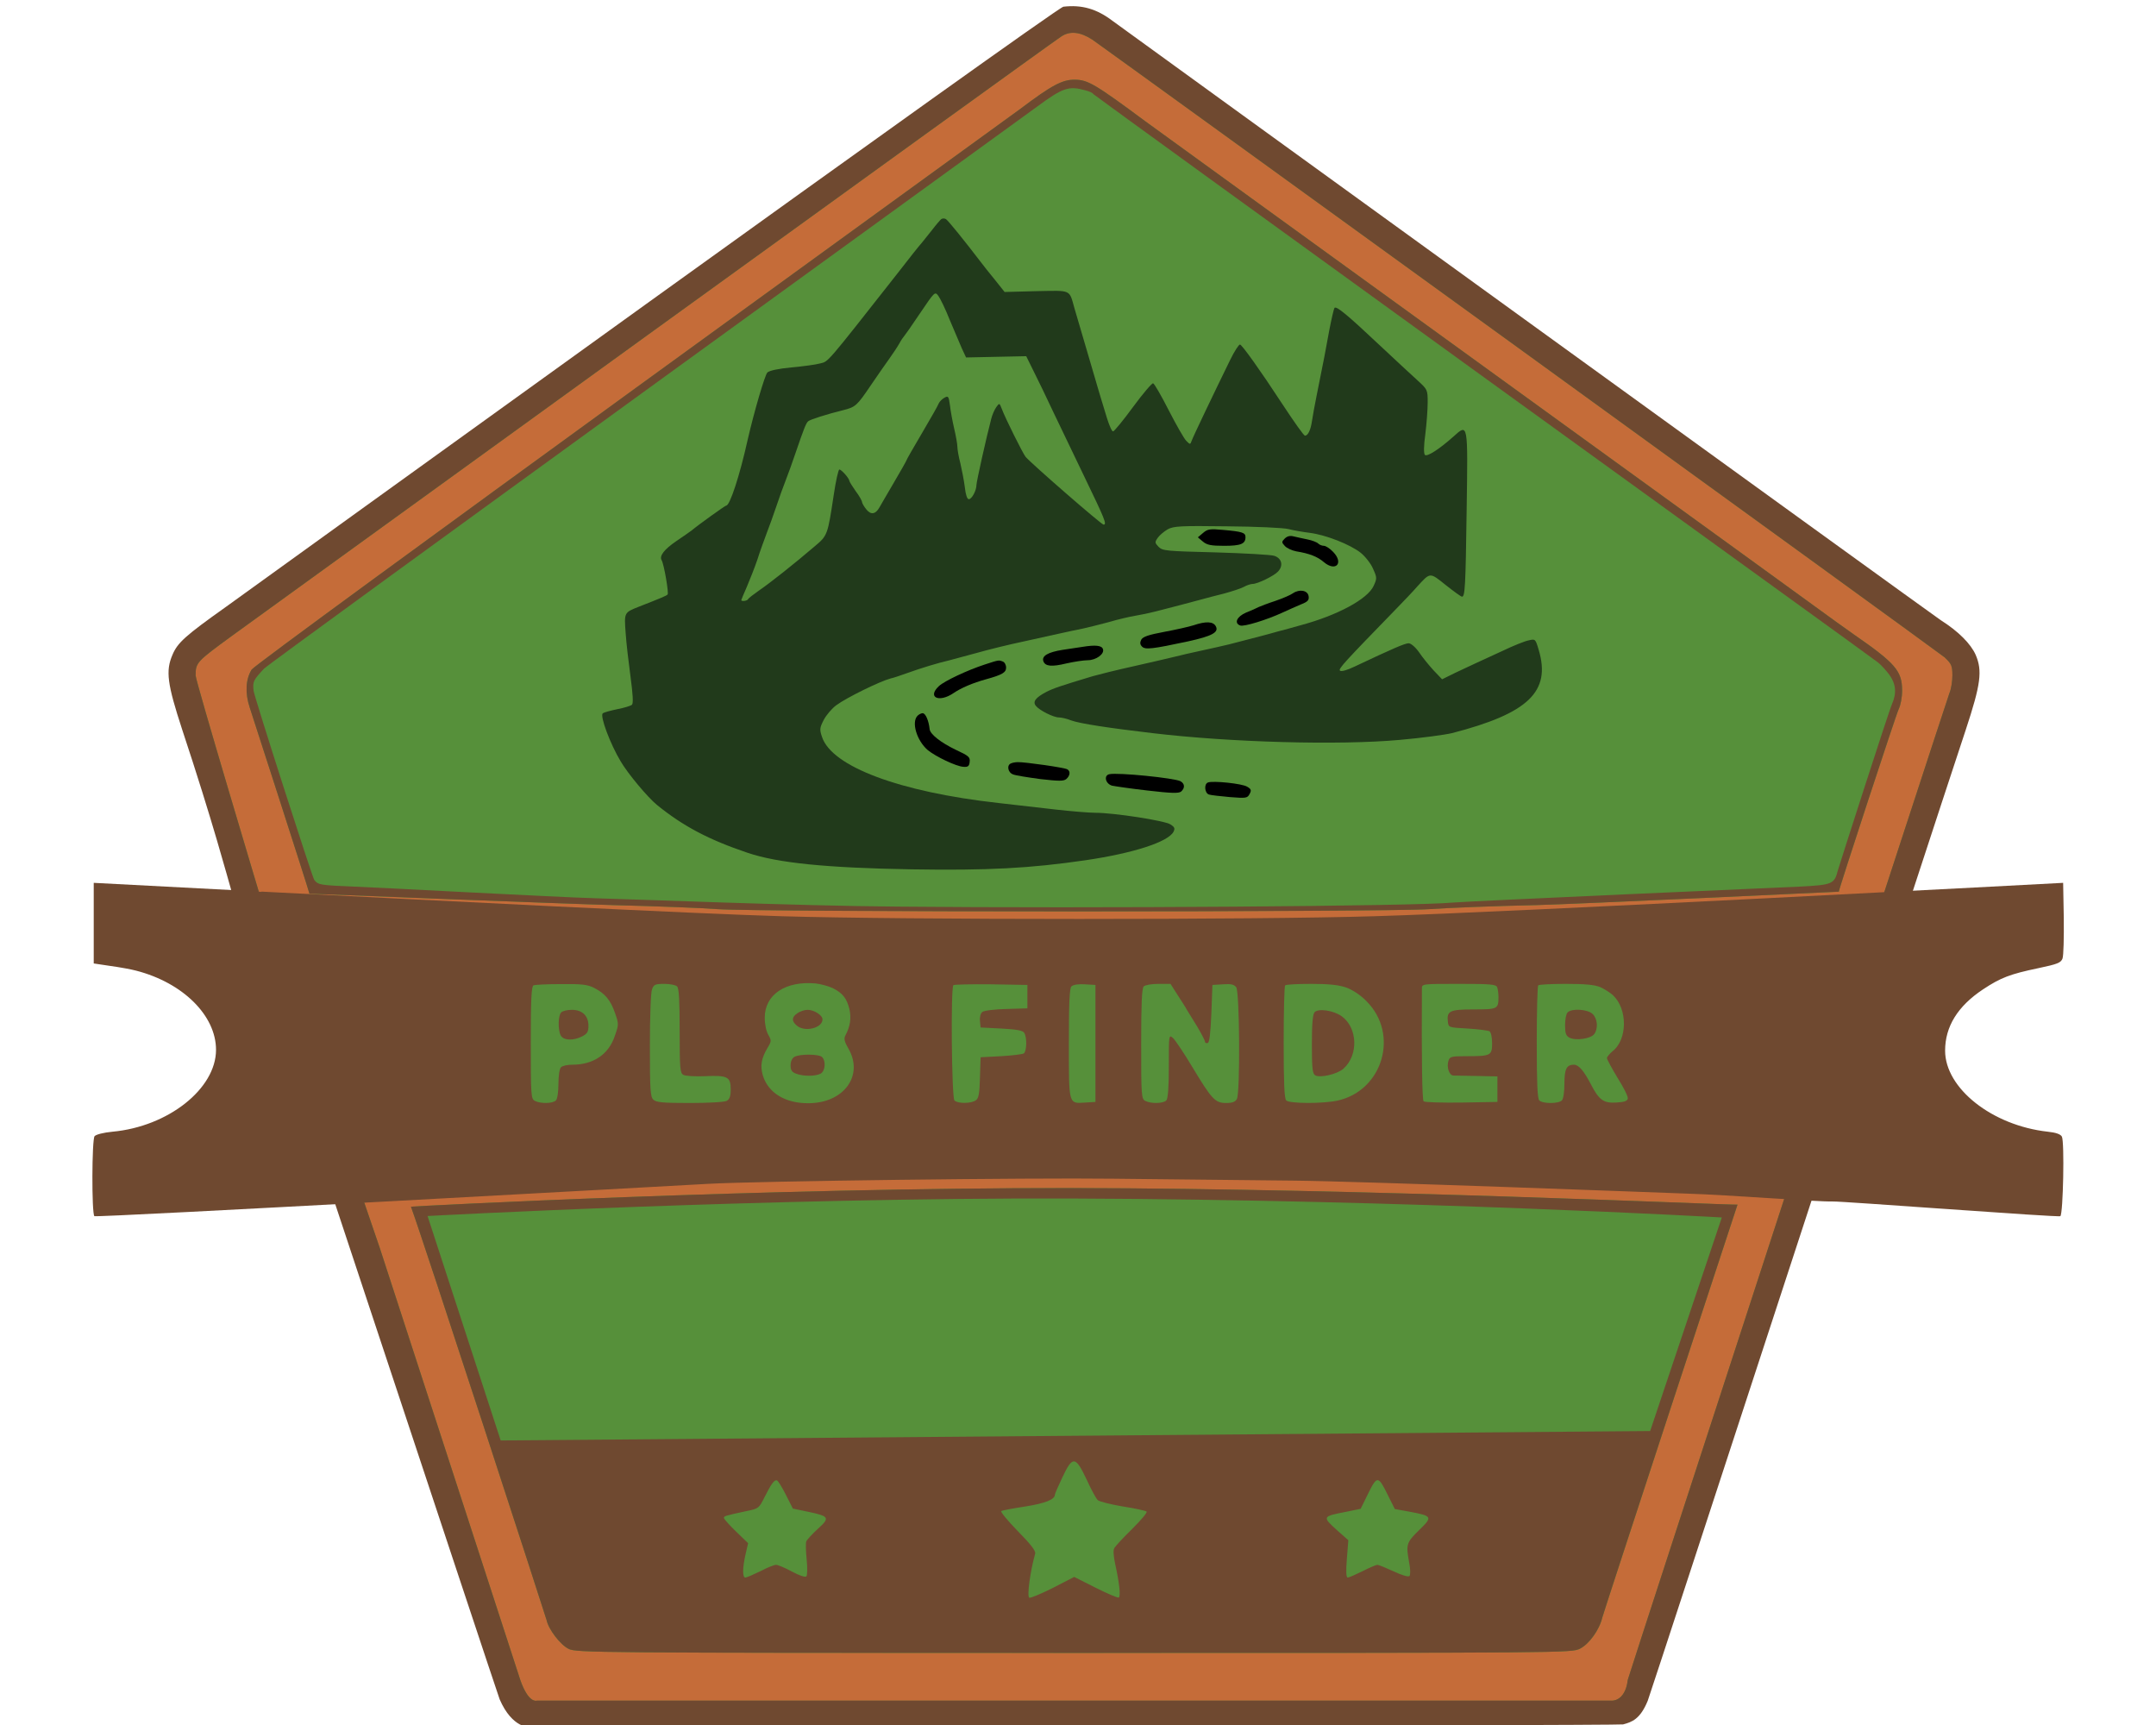
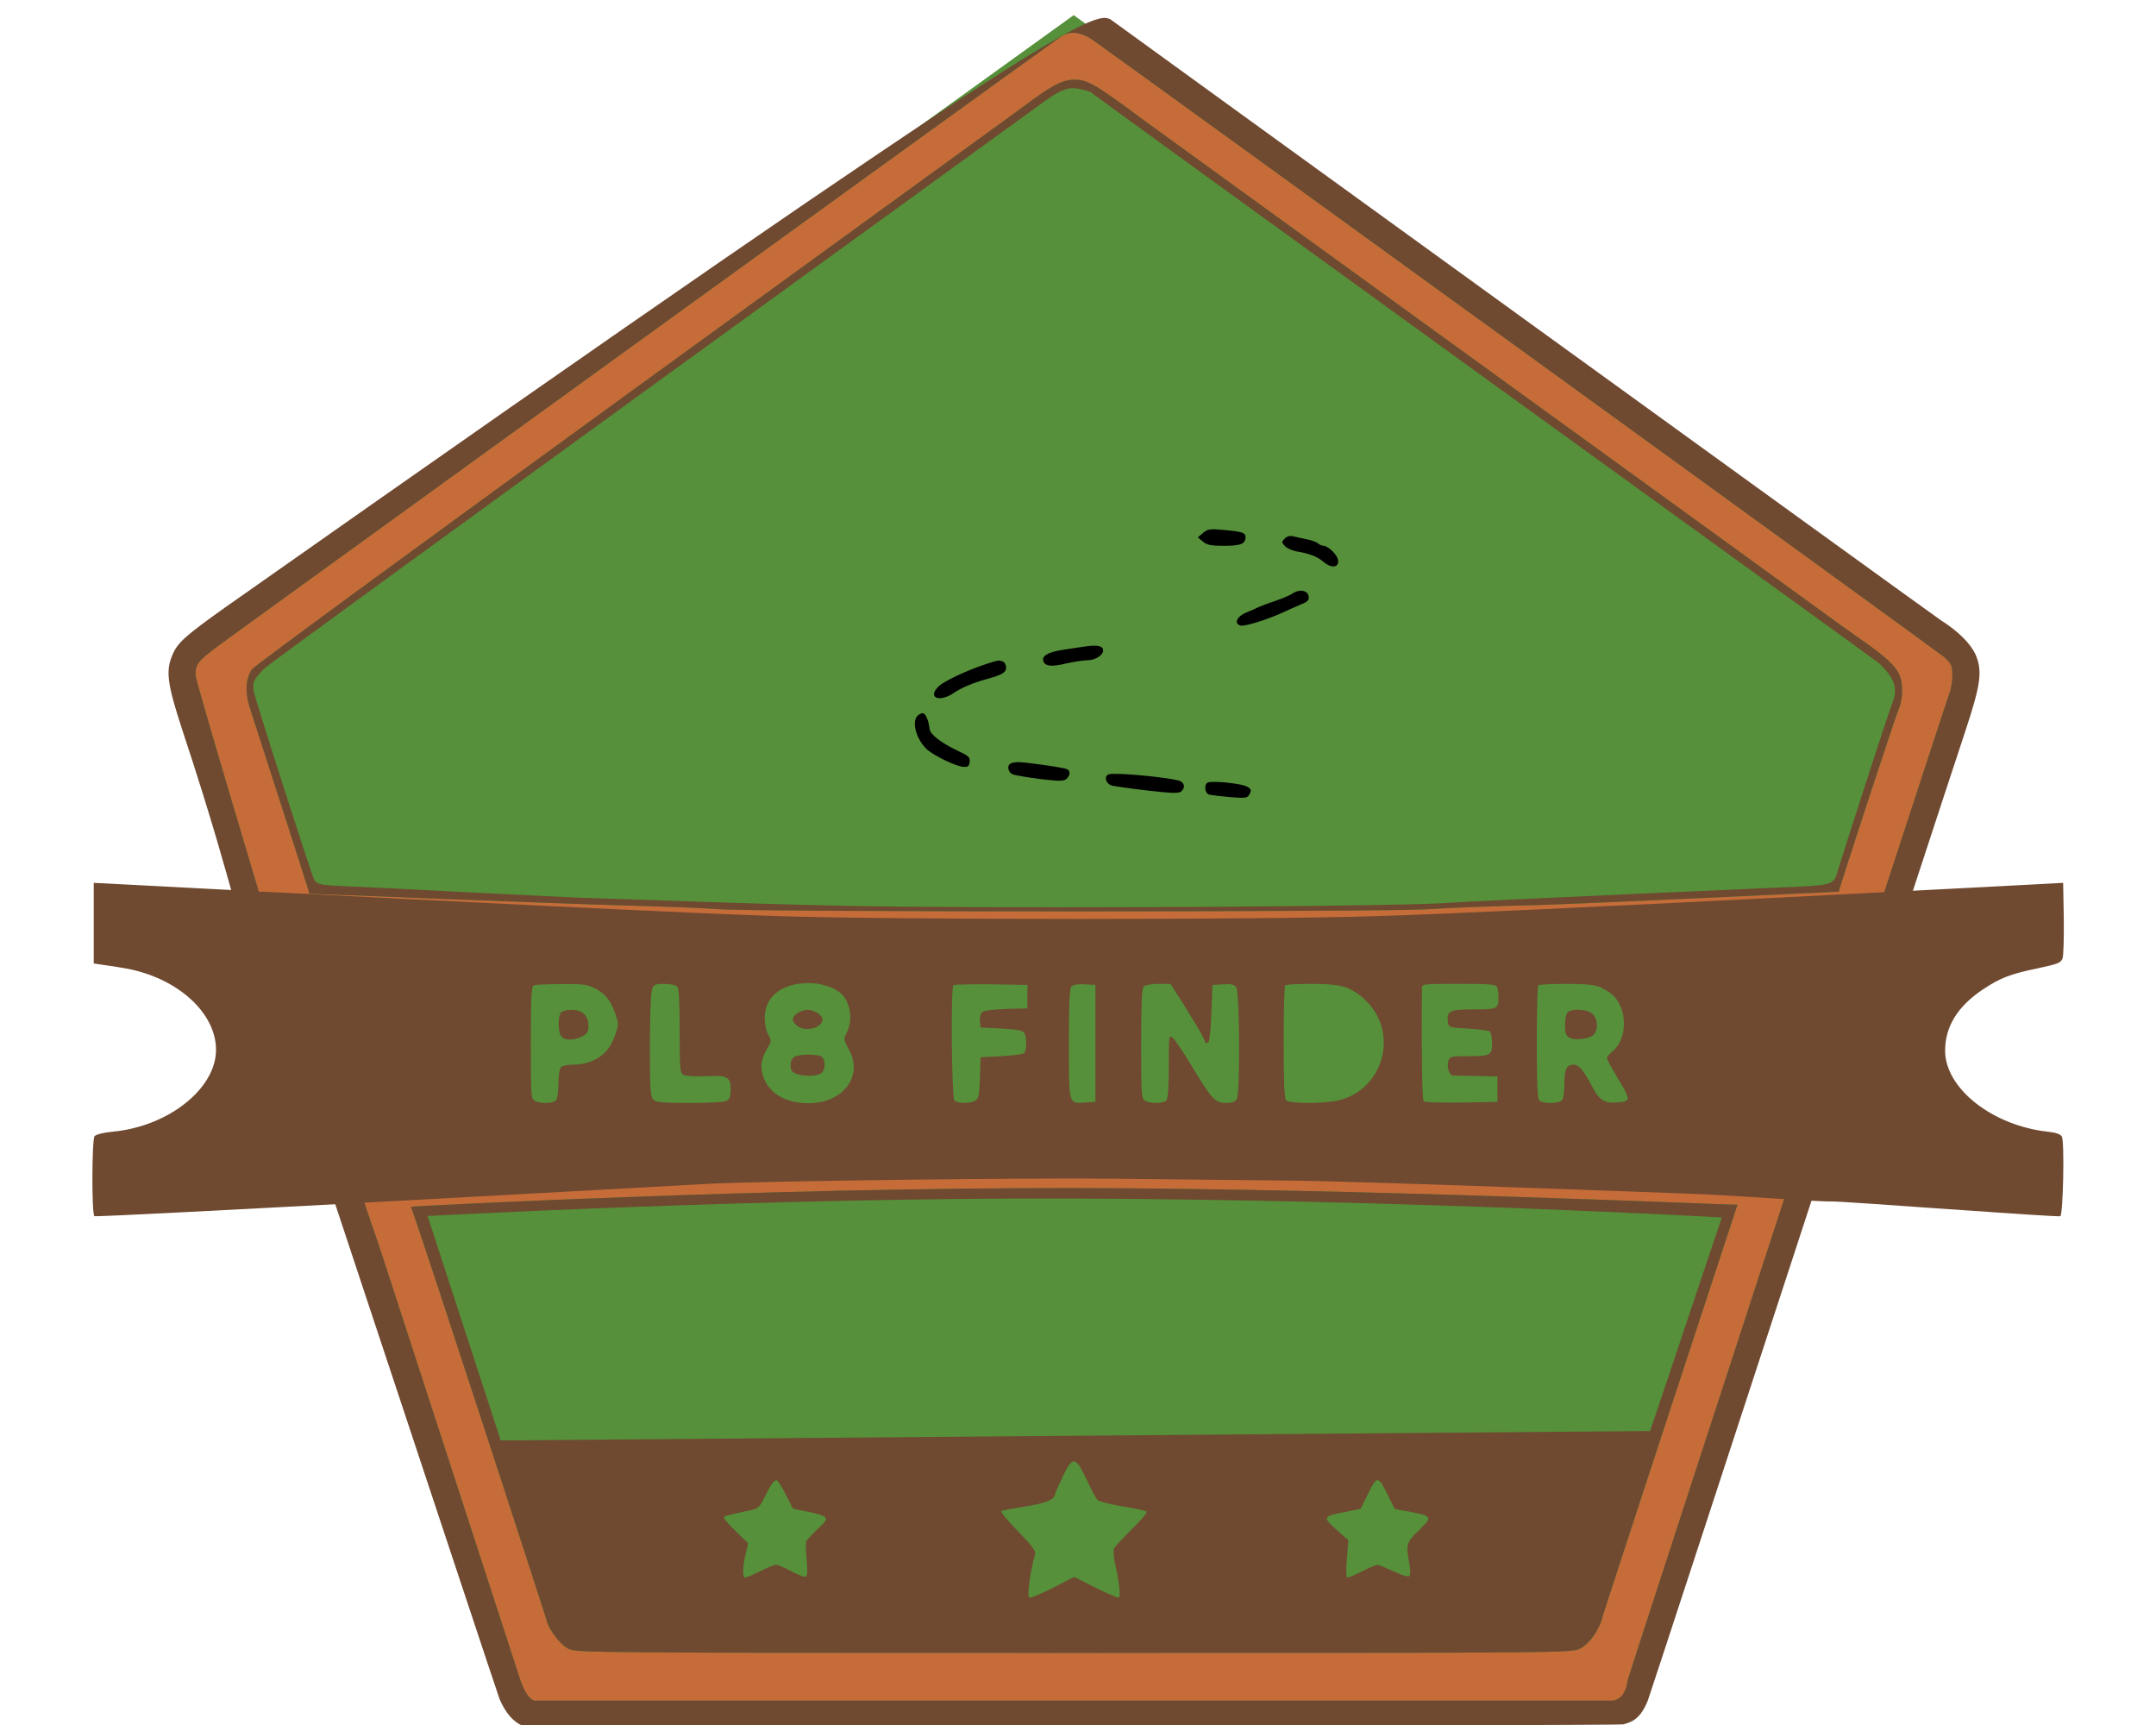
<svg xmlns="http://www.w3.org/2000/svg" width="100%" height="100%" viewBox="0 0 1800 1440" version="1.1" xml:space="preserve" style="fill-rule:evenodd;clip-rule:evenodd;stroke-linejoin:round;stroke-miterlimit:2;">
  <g transform="matrix(2.695,0,0,1,-2317.01,1.36424e-12)">
    <path d="M1192.35,12.659L1470.4,552.481L1364.19,1425.93L1020.51,1425.93L914.309,552.481L1192.35,12.659Z" style="fill:rgb(86,144,58);" />
  </g>
  <g transform="matrix(0.173,0,0,-0.173,-269.277,2278.84)">
    <g transform="matrix(5.767,0,0,-5.767,1552.98,13142.6)">
      <path d="M218.386,744.89C218.386,744.89 164.336,564.726 164.336,560.066C164.336,549.236 165.046,548.526 194.696,526.865C205.882,518.698 876.121,33.64 888.55,25.472C895.829,20.501 904.529,21.389 914.649,27.958C919.62,31.154 1624.13,541.424 1627.86,544.797C1633.71,550.301 1634.42,551.899 1634.42,560.066C1634.42,564.86 1633.36,571.607 1631.94,574.803C1630.52,577.998 1363.02,1398.37 1362.78,1400.4C1360.53,1419.15 1348.93,1417.8 1348.93,1417.8L449.831,1417.8C449.831,1417.8 443.002,1420.56 435.982,1400.4C435.282,1398.38 323.24,1053.47 318.624,1039.62C316.291,1032.91 228.88,777.345 218.386,744.89ZM259.577,742.596C259.98,742.721 479.481,751.284 514.103,752.172C548.725,753.06 587.963,754.48 601.101,755.545C634.657,758.031 1161.44,758.031 1196.77,755.545C1211.51,754.48 1251.45,752.882 1285.54,752.172C1319.81,751.284 1539.37,740.968 1539.37,740.915C1539.37,738.868 1587.73,591.314 1589.51,588.119C1591.1,584.923 1592.35,578.354 1592.35,572.672C1592.35,556.338 1587.02,549.946 1551.87,525.622C1545.12,520.828 1538.73,516.212 1537.66,515.502C1536.77,514.614 971.286,105.369 959.036,96.314C917.135,65.243 911.098,61.692 900.268,61.514C889.792,61.337 880.915,65.953 854.105,86.193C850.91,88.679 215.292,548.703 211.208,555.095C206.237,563.085 205.508,574.604 209.61,586.876C210.518,589.591 258.088,736.684 259.577,742.596ZM1454.66,1002.79C1447.18,1003.26 1143.33,989.217 898.16,988.908C640.394,988.582 347.652,1004.12 344.515,1004.47C355.27,1033.73 457.487,1347.94 457.998,1350.33C459.596,1358.14 469.539,1371.1 476.463,1374.47C482.855,1377.67 497.769,1377.85 899.38,1377.85C1312.18,1377.85 1315.73,1377.85 1322.83,1374.3C1330.46,1370.39 1338.99,1358.67 1341.47,1348.2C1342.89,1342.69 1453.4,1006.09 1454.39,1003.4C1454.48,1003.19 1454.57,1002.98 1454.66,1002.79Z" style="fill:rgb(197,108,57);" />
    </g>
    <g transform="matrix(10.239,0,0,-10.239,-161.536,14529.6)">
      <path d="M986.754,700.256C986.698,700.364 986.647,700.479 986.6,700.6C986.042,702.115 923.8,891.7 923,894.8C921.6,900.7 916.8,907.3 912.5,909.5C908.5,911.5 906.5,911.5 674,911.5C447.8,911.5 439.4,911.4 435.8,909.6C431.9,907.7 426.3,900.4 425.4,896C425.112,894.656 367.54,717.684 361.483,701.203C363.25,701.007 528.131,692.254 673.313,692.437C811.398,692.611 982.538,700.521 986.754,700.256ZM538.2,837C536.4,833.4 534.5,830.4 534,830.2C532.8,829.8 531.3,831.8 528.2,838C525.5,843.4 525.4,843.5 519.5,844.7C509.4,846.9 509,847 509,847.9C509,848.4 511.6,851.3 514.7,854.3L520.4,859.8L519.2,865C517.7,871.5 517.7,876 519.1,876C519.7,876 522.9,874.6 526.2,873C529.4,871.3 532.7,870 533.6,870C534.4,870 537.8,871.4 541.1,873.2C544.7,875.1 547.3,876 547.9,875.4C548.3,874.9 548.4,871.4 548,867.5C547.6,863.7 547.5,859.9 547.8,859C548.1,858.2 550.6,855.5 553.2,853.1C559.1,847.8 558.7,847.1 548.7,845L541.5,843.5L538.2,837ZM822.1,837.5C817.4,827.9 816.9,827.8 812.7,836.3L809.1,843.6L802.3,845C790.9,847.2 790.9,847.3 798.1,853.8L803.3,858.4L802.6,867.2C802.1,873.2 802.3,876 803,876C803.6,876 806.7,874.6 810,873C813.3,871.3 816.4,870 817,870C817.6,870 821,871.4 824.7,873.1C828.5,874.9 831.6,875.8 832.1,875.3C832.6,874.8 832.6,872.2 832,869.1C830.4,860.3 830.6,859.6 836.6,853.7C843.2,847.3 843,847 831.8,844.9L825.2,843.7L822.1,837.5ZM680,829.9C674.7,818.7 673.4,818.5 668.6,828.6C666.6,832.8 665,836.5 665,836.9C665,839.2 660.5,841 651.1,842.5C645.3,843.4 640.2,844.3 639.7,844.7C639.3,845 642.7,849.2 647.5,854.1C653.6,860.3 656,863.4 655.7,864.7C653.3,873.3 651.8,884.7 652.9,885.5C653.4,885.8 658.4,883.7 664,880.9L674.1,875.7L684.2,880.8C689.8,883.6 694.7,885.7 695.1,885.4C696.1,884.8 695.3,878.1 693.4,869.6C692.6,865.8 692.4,863.1 693,862.1C693.5,861.2 697.3,857.1 701.5,853C705.6,848.9 708.7,845.3 708.2,844.9C707.8,844.5 702.8,843.4 697,842.5C691.2,841.5 685.9,840.2 685.2,839.5C684.4,838.8 682.1,834.5 680,829.9ZM369.312,705.613L403.78,811.386L945.553,806.948L979.327,706.297C979.327,706.297 833.035,697.941 673.232,697.37C529.966,696.858 369.312,705.613 369.312,705.613Z" style="fill:rgb(111,73,48);" />
    </g>
    <g transform="matrix(10.239,0,0,-10.239,-161.536,14529.6)">
-       <path d="M276.922,552.545C275.177,546.616 268.019,519.634 253.7,476.5C246.6,454.8 245.8,448.7 249.1,441.1C251.5,435.4 255.2,432.1 274.2,418.6C284.4,411.3 665.3,136.2 669,135.7C677.7,134.7 684.7,136.7 692.2,142.4C693.7,143.6 1079.1,422.6 1082.5,424.8C1090.9,430.1 1096.7,436 1099,441.2C1102.2,448.7 1101.4,455 1094.3,476.5C1078,525.5 945.634,931.096 944.4,934.1C940.849,942.744 936.96,944.104 932.8,945.2C930.677,945.76 417.5,946.5 417.5,946.5C417.5,946.5 409.303,947.215 403.3,933.4C402.446,931.434 276.922,552.545 276.922,552.545ZM290.443,554.999C296.353,573.278 345.586,717.223 346.9,721C349.5,728.8 412.606,923.067 413,924.2C416.954,935.559 420.8,934 420.8,934L927.2,934C927.2,934 933.734,934.762 935,924.2C935.137,923.06 1085.8,461 1086.6,459.2C1087.4,457.4 1088,453.6 1088,450.9C1088,446.3 1087.6,445.4 1084.3,442.3C1082.2,440.4 685.4,153 682.6,151.2C676.9,147.5 672,147 667.9,149.8C660.9,154.4 283.4,427.6 277.1,432.2C260.4,444.4 260,444.8 260,450.9C260,453.524 290.443,554.999 290.443,554.999Z" style="fill:rgb(111,73,48);" />
+       <path d="M276.922,552.545C275.177,546.616 268.019,519.634 253.7,476.5C246.6,454.8 245.8,448.7 249.1,441.1C251.5,435.4 255.2,432.1 274.2,418.6C677.7,134.7 684.7,136.7 692.2,142.4C693.7,143.6 1079.1,422.6 1082.5,424.8C1090.9,430.1 1096.7,436 1099,441.2C1102.2,448.7 1101.4,455 1094.3,476.5C1078,525.5 945.634,931.096 944.4,934.1C940.849,942.744 936.96,944.104 932.8,945.2C930.677,945.76 417.5,946.5 417.5,946.5C417.5,946.5 409.303,947.215 403.3,933.4C402.446,931.434 276.922,552.545 276.922,552.545ZM290.443,554.999C296.353,573.278 345.586,717.223 346.9,721C349.5,728.8 412.606,923.067 413,924.2C416.954,935.559 420.8,934 420.8,934L927.2,934C927.2,934 933.734,934.762 935,924.2C935.137,923.06 1085.8,461 1086.6,459.2C1087.4,457.4 1088,453.6 1088,450.9C1088,446.3 1087.6,445.4 1084.3,442.3C1082.2,440.4 685.4,153 682.6,151.2C676.9,147.5 672,147 667.9,149.8C660.9,154.4 283.4,427.6 277.1,432.2C260.4,444.4 260,444.8 260,450.9C260,453.524 290.443,554.999 290.443,554.999Z" style="fill:rgb(111,73,48);" />
    </g>
    <g transform="matrix(10.239,0,0,-10.239,-161.536,14529.6)">
      <path d="M313.643,553.706C312.804,550.377 286.011,467.529 285.5,466C283.19,459.088 283.6,452.6 286.4,448.1C288.7,444.5 646.7,185.4 648.5,184C663.6,172.6 668.6,170 674.5,170.1C680.6,170.2 684,172.2 707.6,189.7C714.5,194.8 1033,425.3 1033.5,425.8C1034.1,426.2 1037.7,428.8 1041.5,431.5C1061.3,445.2 1064.3,448.8 1064.3,458C1064.3,461.2 1063.6,464.9 1062.7,466.7C1061.7,468.5 1034.46,551.606 1034.46,552.76C1034.46,552.79 910.8,558.6 891.5,559.1C872.3,559.5 849.8,560.4 841.5,561C821.6,562.4 524.9,562.4 506,561C498.6,560.4 476.5,559.6 457,559.1C437.5,558.6 313.87,553.777 313.643,553.706ZM679.3,175.1C671.5,172.9 668.7,173.9 656.6,182.8C650.9,187 295.1,444.6 292.2,447.7C287.1,453.2 286.9,453.7 287.3,458C287.5,460.5 314.9,545.8 315.9,547.2C317.8,549.6 318.4,549.7 335.2,550.4C344.7,550.7 430.3,555.4 449.5,555.9C468.8,556.4 542.4,559.4 590.3,559.8C683.5,560.7 835.3,559.6 852.5,557.9C858.6,557.3 1007.8,550.7 1015.6,550.4C1031.4,549.6 1032.4,549.2 1034,542.8C1034.5,541 1057.9,468 1059.6,464.2C1061.8,459.1 1061.4,454.8 1058.2,450.4C1056.6,448.3 1054.2,445.7 1052.9,444.7C1051.6,443.8 1044.8,438.8 1037.8,433.7C1030.8,428.7 683,177.2 683,176.8C683,176.4 681.3,175.6 679.3,175.1Z" style="fill:rgb(111,73,48);" />
    </g>
  </g>
  <g id="Layer2" transform="matrix(1.734,0,0,1.734,-269.277,-218.023)">
    <g transform="matrix(1.024,0,0,1.024,-16.154,-12.959)">
      <rect x="406.206" y="586.327" width="555.836" height="87.91" style="fill:rgb(86,144,58);" />
    </g>
    <g transform="matrix(1.024,0,0,1.024,-16.154,-12.959)">
      <path d="M813.5,566.2C879,564.3 1137.5,550.5 1137.5,550.5L1137.8,567.1C1137.9,576.2 1137.7,584.8 1137.2,586.1C1136.4,588.1 1134.9,588.7 1125.9,590.6C1112.5,593.4 1108.1,595.1 1099.8,600.6C1087.9,608.5 1082,618.1 1082,629.4C1082,647.1 1104.1,664.6 1130.3,667.5C1134.2,667.9 1136.3,668.7 1136.9,669.8C1138.2,672.2 1137.5,705.9 1136.2,707.2C1135.5,707.9 1033.1,700.1 1029,700.3C1021.78,700.498 980.5,697.2 960.5,696.6C952.3,696.3 807.1,690.8 776,690.5C744.9,690.2 706.7,689.8 691,689.6C651.1,689.1 524.5,690.7 500.5,692C489.5,692.6 212.6,708 211.8,707.2C210.5,705.9 210.6,671.2 211.9,669.6C212.6,668.8 216.1,667.9 220.3,667.5C246.5,665.1 269,647.3 269,629C269,612.9 253.5,597.5 231.5,591.8C229.3,591.2 223.9,590.2 219.5,589.6L211.5,588.4L211.5,550.5C211.5,550.5 243.356,552.194 287.468,554.476C289.2,554.633 290.298,554.756 290.307,554.777C290.341,554.86 290.333,554.805 290.286,554.621C372.543,558.873 495.038,565.042 535,566.2C591.4,567.9 758.7,567.9 813.5,566.2ZM446.8,599.9C443.7,598.3 441,598 431.3,598.1C424.8,598.1 418.9,598.4 418.3,598.7C417.3,599 417,605.4 417,625.5C417,650.6 417.1,652 418.9,653C421.6,654.4 427.3,654.3 428.8,652.8C429.5,652.1 430,648.8 430,645C430,641.2 430.5,637.9 431.2,637.2C431.9,636.5 434.2,636 436.5,636C446.4,636 453.6,631.2 456.5,622.5C458.4,617.1 458.4,616.8 456.6,611.7C454.5,605.6 451.9,602.5 446.8,599.9ZM650.5,609.5L650.5,598.5L633.4,598.2C624.1,598.1 616.1,598.3 615.7,598.6C614.4,599.9 614.9,651.5 616.2,652.8C617.8,654.4 624.2,654.3 626.3,652.7C627.6,651.8 628,649.5 628.2,642L628.5,632.5L638,632C643.2,631.7 648.1,631.1 648.8,630.7C650.2,629.7 650.4,623.2 649,621C648.3,619.9 645.5,619.4 638.3,619L628.5,618.5L628.2,615.4C628,613.7 628.5,611.8 629.3,611.2C630,610.6 635.1,609.9 640.6,609.8L650.5,609.5ZM559,600C557.1,599.1 553.5,598.1 551,597.8C536.8,596.5 527,603 527,613.9C527,617 527.7,620.3 528.7,622C530.2,624.6 530.2,625 528.3,628.1C525.4,633 524.8,636.5 526.1,641C528.6,649.3 536.8,654.3 547.9,654.1C564.2,653.9 573.5,641.2 566.5,628.7C564.5,625.3 564.1,623.7 564.9,622.3C567.2,618 567.8,614.1 566.8,609.8C565.5,604.7 563.7,602.4 559,600ZM485.8,599.2C485.1,598.5 482.4,598 479.8,598C475.5,598 474.8,598.3 474,600.6C473.4,602 473,613.9 473,627C473,647.4 473.2,651.1 474.6,652.4C475.9,653.7 478.9,654 491.6,654C500.4,654 508,653.6 509.1,653C510.5,652.2 511,650.9 511,647.5C511,641.7 509.5,640.9 498.8,641.4C494.3,641.6 489.7,641.3 488.8,640.8C487.2,640 487,638 487,620.2C487,606.1 486.7,600.1 485.8,599.2ZM919.8,599.5C917.1,598.4 912.6,598 903.7,598C896.9,598 891,598.3 890.7,598.7C890.3,599 890,611.1 890,625.5C890,644.5 890.3,651.9 891.2,652.8C892.8,654.4 900.2,654.4 901.8,652.8C902.5,652.1 903,648.8 903,645C903,638 904,636 907.5,636C909.7,636 912.2,638.9 915.5,645.3C919.3,652.6 921.4,654.1 927.2,653.8C931.1,653.6 932.6,653.1 932.8,651.9C933,651 930.8,646.6 928,642.2C925.3,637.7 923,633.5 923,632.9C923,632.3 924.2,630.9 925.6,629.7C932.7,624.2 932.8,609.8 925.8,603.3C924.5,602.1 921.8,600.4 919.8,599.5ZM721.1,603.2L717.8,598L712.1,598C709,598 705.9,598.5 705.2,599.2C704.3,600.1 704,607.5 704,626.2C704,650.6 704.1,652 705.9,653C708.6,654.4 714.3,654.3 715.8,652.8C716.6,652 717,646.9 717,636.6C717,621.9 717,621.7 719,623.5C720,624.4 724.1,630.5 728,637C737.2,652.3 738.8,654 743.9,654C746.9,654 748.2,653.5 749,652.1C750.6,649.1 750.3,601.9 748.7,599.6C747.7,598.3 746.3,597.9 742.5,598.2L737.5,598.5L737,611.9C736.6,621.4 736.1,625.5 735.3,625.8C734.6,626 734,625.7 734,625.2C734,624.6 732.3,621.4 730.3,618C728.2,614.7 726.1,611.1 725.5,610.2C725,609.2 723,606.1 721.1,603.2ZM800.4,599.7C796.8,598.5 792.4,598 783.9,598C777.5,598 772,598.3 771.7,598.7C771.3,599 771,611.1 771,625.5C771,644.5 771.3,651.9 772.2,652.8C773.7,654.3 789.1,654.4 796.2,652.9C817.6,648.3 825.5,621.6 809.9,606.1C807.2,603.3 803.4,600.8 800.4,599.7ZM682.5,653.5L682.5,598.5L677.5,598.2C674.5,598 672,598.4 671.2,599.2C670.3,600.1 670,606.9 670,626.1C670,655.1 669.8,654.3 677.7,653.8L682.5,653.5ZM871.4,599.6C870.9,598.2 868.3,598 853.4,598C836,598 836,598 836,600.2C835.8,633 836.1,652.5 836.8,653.2C837.3,653.7 845.3,653.9 854.6,653.8L871.5,653.5L871.5,641.5L862,641.3C856.8,641.2 851.7,641.1 850.8,641.1C848.8,641 847.5,637.1 848.5,634.1C849.1,632.2 849.9,632 856.8,632C868.4,632 869,631.7 869,625.9C869,623.2 868.5,620.8 867.8,620.3C867.1,619.9 862.5,619.3 857.5,619C848.5,618.5 848.5,618.5 848.2,615.7C847.6,610.7 849.2,610 860.5,610C871.7,610 872,609.8 872,604C872,602.4 871.7,600.5 871.4,599.6Z" style="fill:rgb(111,73,48);" />
    </g>
    <g>
      <g transform="matrix(0.577,0,0,0.577,155.298,125.739)">
-         <path d="M1096.99,844.496C1100.18,841.123 1112.79,843.076 1119.54,847.87C1132.85,857.457 1133.74,880.183 1121.14,891.546C1116.16,896.163 1101.78,899.536 1097.52,897.228C1095.21,895.807 1094.68,891.901 1094.68,871.306C1094.68,854.084 1095.39,846.094 1096.99,844.496Z" style="fill:rgb(111,73,48);" />
-       </g>
+         </g>
      <g transform="matrix(0.577,0,0,0.577,155.298,125.739)">
        <path d="M1308.09,844.674C1311.64,841.123 1324.96,842.011 1329.04,846.094C1333.13,850.178 1333.66,858.168 1330.29,862.784C1327.45,866.69 1314.84,868.465 1309.69,865.802C1306.67,864.204 1305.96,862.074 1305.96,855.327C1305.96,850.533 1306.85,845.917 1308.09,844.674Z" style="fill:rgb(111,73,48);" />
      </g>
      <g transform="matrix(0.577,0,0,0.577,155.298,125.739)">
        <path d="M662.887,881.781C667.148,879.296 683.305,879.296 685.968,881.959C689.342,885.332 688.632,893.677 684.726,895.807C680.287,898.116 670.167,898.116 664.308,895.807C660.757,894.565 659.692,892.789 659.692,888.883C659.692,885.687 660.934,882.847 662.887,881.781Z" style="fill:rgb(111,73,48);" />
      </g>
      <g transform="matrix(0.577,0,0,0.577,155.298,125.739)">
        <path d="M665.373,845.384C667.504,843.786 671.41,842.543 673.895,842.543C679.222,842.543 686.324,846.982 686.324,850.533C686.324,857.812 671.232,861.541 664.663,855.504C660.402,851.776 660.579,848.58 665.373,845.384Z" style="fill:rgb(111,73,48);" />
      </g>
      <g transform="matrix(0.577,0,0,0.577,155.298,125.739)">
        <path d="M468.296,844.674C469.539,843.431 473.445,842.543 477.173,842.543C485.873,842.543 491.022,847.515 491.022,855.859C491.022,860.831 490.134,862.429 485.696,864.737C478.416,868.465 470.249,868.11 467.941,864.027C465.455,859.233 465.633,847.337 468.296,844.674Z" style="fill:rgb(111,73,48);" />
      </g>
    </g>
  </g>
  <g id="Layer1" transform="matrix(1.734,0,0,1.734,-269.277,-218.023)">
    <g transform="matrix(0.102,0,0,-0.102,-16.154,1461.54)">
      <path d="M7360,10581L7335,10560L7359,10540C7378,10524 7397,10520 7459,10520C7538,10520 7560,10529 7560,10561C7560,10582 7546,10587 7455,10595C7392,10601 7381,10599 7360,10581Z" style="fill-rule:nonzero;" />
    </g>
    <g transform="matrix(0.102,0,0,-0.102,-16.154,1461.54)">
      <path d="M7746,10555C7730,10539 7730,10536 7746,10519C7755,10509 7779,10498 7799,10494C7861,10484 7900,10469 7930,10443C7986,10396 8025,10438 7974,10491C7959,10507 7939,10520 7930,10520C7921,10520 7909,10525 7903,10531C7897,10537 7874,10546 7853,10550C7832,10554 7803,10561 7789,10564C7771,10569 7758,10566 7746,10555Z" style="fill-rule:nonzero;" />
    </g>
    <g transform="matrix(0.102,0,0,-0.102,-16.154,1461.54)">
      <path d="M7784,10296C7773,10288 7736,10272 7701,10260C7667,10249 7631,10235 7622,10231C7613,10226 7586,10214 7563,10205C7519,10186 7505,10155 7535,10144C7552,10137 7662,10171 7735,10205C7763,10218 7802,10235 7823,10244C7854,10256 7861,10264 7858,10282C7854,10310 7815,10317 7784,10296Z" style="fill-rule:nonzero;" />
    </g>
    <g transform="matrix(0.102,0,0,-0.102,-16.154,1461.54)">
-       <path d="M7315,10145C7293,10138 7231,10124 7177,10114C7102,10100 7076,10091 7068,10077C7061,10063 7062,10054 7072,10044C7087,10029 7121,10033 7289,10069C7403,10094 7435,10112 7420,10140C7408,10163 7374,10165 7315,10145Z" style="fill-rule:nonzero;" />
-     </g>
+       </g>
    <g transform="matrix(0.102,0,0,-0.102,-16.154,1461.54)">
      <path d="M6790,10043C6776,10041 6735,10035 6697,10029C6627,10018 6597,10000 6606,9975C6615,9951 6645,9948 6715,9965C6751,9973 6796,9980 6815,9980C6855,9980 6896,10010 6887,10033C6881,10050 6851,10053 6790,10043Z" style="fill-rule:nonzero;" />
    </g>
    <g transform="matrix(0.102,0,0,-0.102,-16.154,1461.54)">
      <path d="M6330,9960C6247,9933 6139,9882 6113,9858C6056,9805 6113,9778 6182,9825C6217,9849 6273,9873 6335,9890C6411,9911 6430,9922 6430,9945C6430,9958 6423,9971 6414,9974C6395,9981 6397,9982 6330,9960Z" style="fill-rule:nonzero;" />
    </g>
    <g transform="matrix(0.102,0,0,-0.102,-16.154,1461.54)">
      <path d="M6012,9718C5982,9688 6008,9601 6060,9556C6098,9525 6194,9479 6228,9477C6250,9475 6256,9480 6258,9500C6261,9523 6253,9529 6193,9557C6122,9591 6071,9631 6069,9655C6065,9694 6050,9730 6036,9730C6030,9730 6019,9725 6012,9718Z" style="fill-rule:nonzero;" />
    </g>
    <g transform="matrix(0.102,0,0,-0.102,-16.154,1461.54)">
      <path d="M6453,9493C6432,9485 6438,9450 6463,9441C6475,9436 6533,9427 6592,9419C6680,9409 6701,9409 6714,9419C6732,9435 6735,9456 6719,9465C6708,9473 6518,9500 6485,9499C6474,9499 6459,9496 6453,9493Z" style="fill-rule:nonzero;" />
    </g>
    <g transform="matrix(0.102,0,0,-0.102,-16.154,1461.54)">
      <path d="M6917,9442C6890,9436 6899,9397 6930,9388C6944,9385 7019,9374 7098,9365C7210,9352 7244,9351 7256,9360C7275,9377 7274,9397 7253,9409C7224,9424 6958,9451 6917,9442Z" style="fill-rule:nonzero;" />
    </g>
    <g transform="matrix(0.102,0,0,-0.102,-16.154,1461.54)">
      <path d="M7383,9403C7363,9396 7367,9352 7388,9346C7397,9343 7442,9338 7487,9334C7562,9328 7569,9329 7579,9348C7589,9366 7587,9372 7568,9383C7545,9398 7406,9412 7383,9403Z" style="fill-rule:nonzero;" />
    </g>
    <g transform="matrix(0.102,0,0,-0.102,-16.154,1461.54)">
-       <path d="M6124,12062C6119,12058 6099,12035 6080,12010C6061,11986 6039,11959 6032,11950C6024,11942 5970,11874 5912,11799C5577,11373 5592,11391 5553,11381C5532,11375 5471,11367 5417,11362C5353,11356 5313,11347 5303,11338C5291,11325 5241,11155 5210,11020C5172,10849 5126,10710 5109,10710C5104,10710 4977,10619 4945,10592C4940,10588 4907,10565 4873,10542C4816,10503 4792,10472 4804,10452C4815,10434 4839,10295 4832,10290C4826,10284 4800,10273 4695,10232C4627,10205 4627,10205 4634,10110C4637,10063 4648,9970 4657,9903C4668,9821 4671,9777 4664,9770C4659,9765 4627,9755 4595,9749C4562,9742 4531,9734 4526,9729C4512,9717 4561,9585 4611,9502C4645,9444 4738,9333 4782,9297C4905,9197 5026,9133 5210,9071C5352,9023 5580,9000 5983,8993C6343,8987 6545,8998 6805,9036C7030,9069 7194,9122 7220,9170C7228,9186 7226,9192 7206,9205C7179,9223 6938,9260 6851,9260C6822,9260 6738,9267 6666,9275C6594,9283 6472,9297 6395,9306C5927,9358 5607,9478 5561,9618C5549,9653 5550,9661 5569,9698C5581,9721 5608,9753 5629,9768C5678,9804 5833,9880 5885,9894C5896,9896 5932,9908 5965,9920C6032,9944 6108,9967 6160,9979C6179,9984 6231,9998 6275,10010C6357,10033 6444,10054 6515,10069C6537,10074 6600,10088 6655,10100C6710,10112 6773,10126 6795,10130C6817,10135 6871,10148 6915,10160C6959,10173 7015,10186 7040,10190C7065,10194 7108,10203 7135,10210C7210,10229 7289,10250 7345,10265C7373,10273 7424,10286 7460,10295C7496,10305 7537,10318 7552,10326C7566,10334 7585,10340 7593,10340C7617,10340 7695,10378 7714,10399C7740,10427 7731,10462 7695,10473C7679,10478 7554,10485 7418,10489C7187,10495 7169,10496 7150,10515C7132,10534 7131,10537 7146,10558C7154,10570 7176,10588 7193,10598C7221,10613 7253,10615 7473,10612C7609,10611 7740,10605 7763,10599C7786,10593 7832,10585 7865,10581C7940,10571 8053,10527 8104,10487C8125,10470 8152,10436 8162,10412C8181,10370 8181,10366 8165,10331C8137,10269 7995,10192 7820,10145C7784,10135 7735,10121 7710,10115C7666,10102 7602,10086 7483,10055C7451,10047 7391,10034 7350,10025C7309,10016 7250,10003 7220,9995C7190,9988 7102,9967 7025,9950C6948,9933 6865,9912 6840,9905C6684,9858 6655,9848 6621,9831C6569,9804 6554,9784 6571,9764C6588,9743 6654,9710 6679,9710C6691,9710 6717,9704 6737,9696C6777,9681 6916,9660 7120,9636C7490,9592 8002,9578 8288,9604C8391,9613 8502,9628 8535,9636C8895,9729 9003,9832 8944,10029C8929,10080 8928,10081 8898,10074C8880,10071 8823,10048 8771,10023C8718,9999 8662,9973 8645,9965C8629,9957 8586,9938 8551,9921L8488,9890L8448,9932C8426,9956 8395,9994 8379,10018C8362,10042 8341,10060 8330,10060C8313,10060 8257,10036 8075,9950C8040,9933 8011,9925 8006,9931C7997,9939 8028,9972 8270,10221C8306,10258 8351,10305 8370,10327C8433,10396 8429,10396 8505,10335C8543,10305 8577,10280 8582,10280C8596,10280 8599,10323 8604,10692C8610,11103 8611,11098 8542,11036C8475,10976 8417,10939 8407,10949C8401,10955 8401,10991 8409,11048C8415,11096 8420,11164 8420,11197C8420,11256 8419,11258 8373,11300C8346,11324 8266,11399 8193,11467C8038,11613 7989,11653 7980,11643C7977,11638 7966,11592 7956,11540C7940,11451 7929,11393 7895,11225C7887,11187 7878,11135 7874,11110C7868,11067 7855,11040 7841,11040C7835,11040 7792,11101 7730,11195C7634,11342 7543,11470 7534,11470C7528,11470 7507,11437 7488,11398C7414,11247 7312,11034 7306,11016C7299,10997 7299,10997 7280,11016C7270,11026 7233,11091 7198,11159C7163,11228 7130,11285 7124,11287C7119,11289 7076,11239 7029,11175C6983,11112 6940,11060 6935,11060C6929,11060 6917,11088 6906,11123C6896,11157 6882,11203 6875,11225C6868,11247 6856,11290 6847,11320C6838,11350 6817,11422 6800,11480C6783,11538 6762,11610 6753,11640C6727,11732 6741,11725 6573,11722L6423,11718L6376,11777C6350,11809 6320,11846 6310,11860C6232,11962 6156,12056 6146,12062C6139,12066 6130,12066 6124,12062ZM6164,11586C6185,11536 6211,11476 6221,11452L6241,11409L6525,11415L6560,11344C6579,11306 6622,11218 6654,11149C6687,11081 6752,10944 6800,10845C6896,10646 6907,10620 6890,10620C6880,10620 6550,10907 6522,10940C6509,10956 6426,11122 6409,11168C6399,11194 6398,11195 6384,11175C6376,11164 6365,11140 6360,11120C6337,11033 6290,10822 6290,10807C6290,10781 6268,10740 6254,10740C6246,10740 6239,10761 6235,10798C6231,10829 6221,10880 6214,10910C6206,10940 6200,10975 6200,10988C6200,11000 6193,11039 6185,11073C6177,11107 6168,11156 6165,11183C6159,11226 6157,11229 6139,11219C6128,11213 6116,11201 6112,11192C6109,11183 6073,11120 6033,11052C5993,10984 5960,10927 5960,10924C5960,10922 5933,10874 5900,10818C5867,10761 5836,10709 5832,10701C5814,10669 5792,10665 5771,10691C5760,10704 5751,10720 5750,10726C5750,10732 5737,10756 5720,10778C5704,10801 5690,10823 5690,10827C5689,10839 5653,10880 5643,10880C5638,10880 5626,10825 5616,10758C5588,10572 5587,10568 5527,10518C5430,10435 5315,10344 5265,10310C5238,10291 5214,10273 5212,10268C5208,10260 5180,10256 5180,10264C5180,10266 5192,10294 5206,10326C5220,10359 5243,10417 5256,10455C5268,10494 5289,10550 5300,10580C5312,10610 5332,10667 5345,10705C5358,10744 5378,10800 5390,10830C5402,10860 5422,10917 5435,10955C5476,11075 5486,11100 5496,11108C5505,11116 5583,11141 5660,11160C5720,11175 5726,11181 5793,11280C5825,11327 5864,11383 5880,11405C5896,11427 5917,11459 5926,11475C5935,11492 5946,11507 5949,11510C5952,11513 5986,11561 6024,11618C6093,11720 6094,11721 6110,11700C6119,11688 6144,11637 6164,11586Z" style="fill:rgb(33,58,27);fill-rule:nonzero;" />
-     </g>
+       </g>
  </g>
</svg>